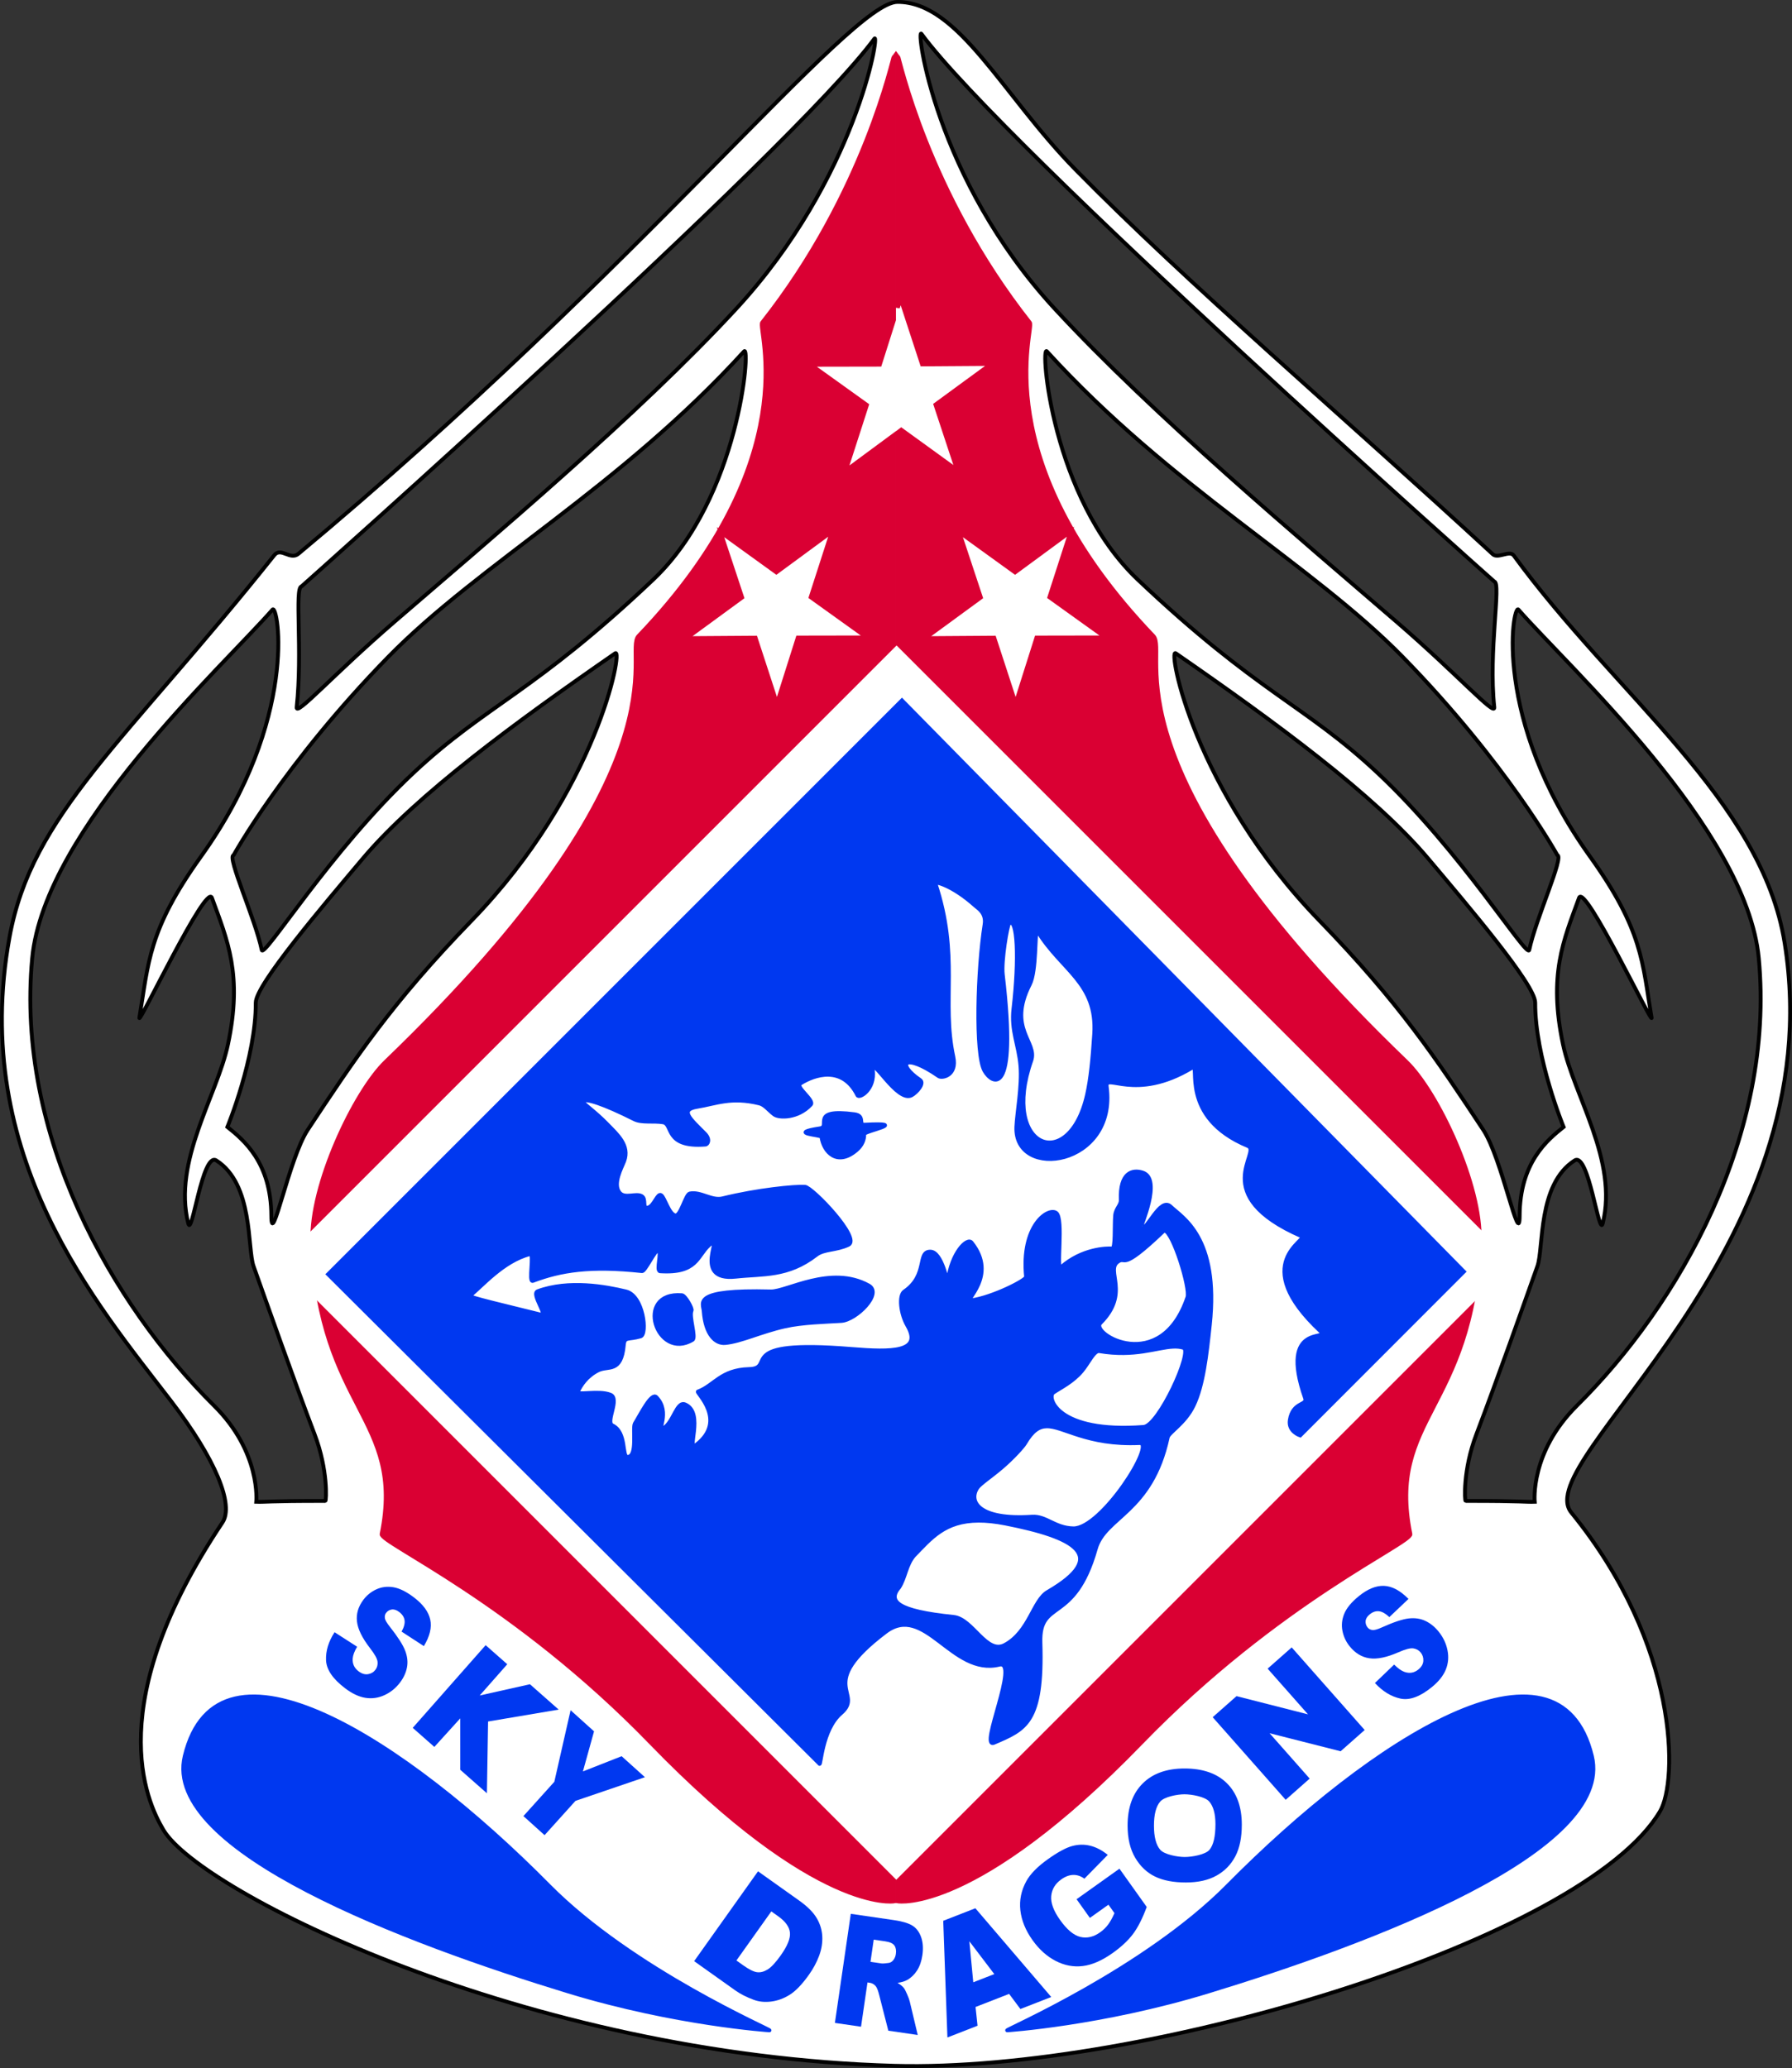
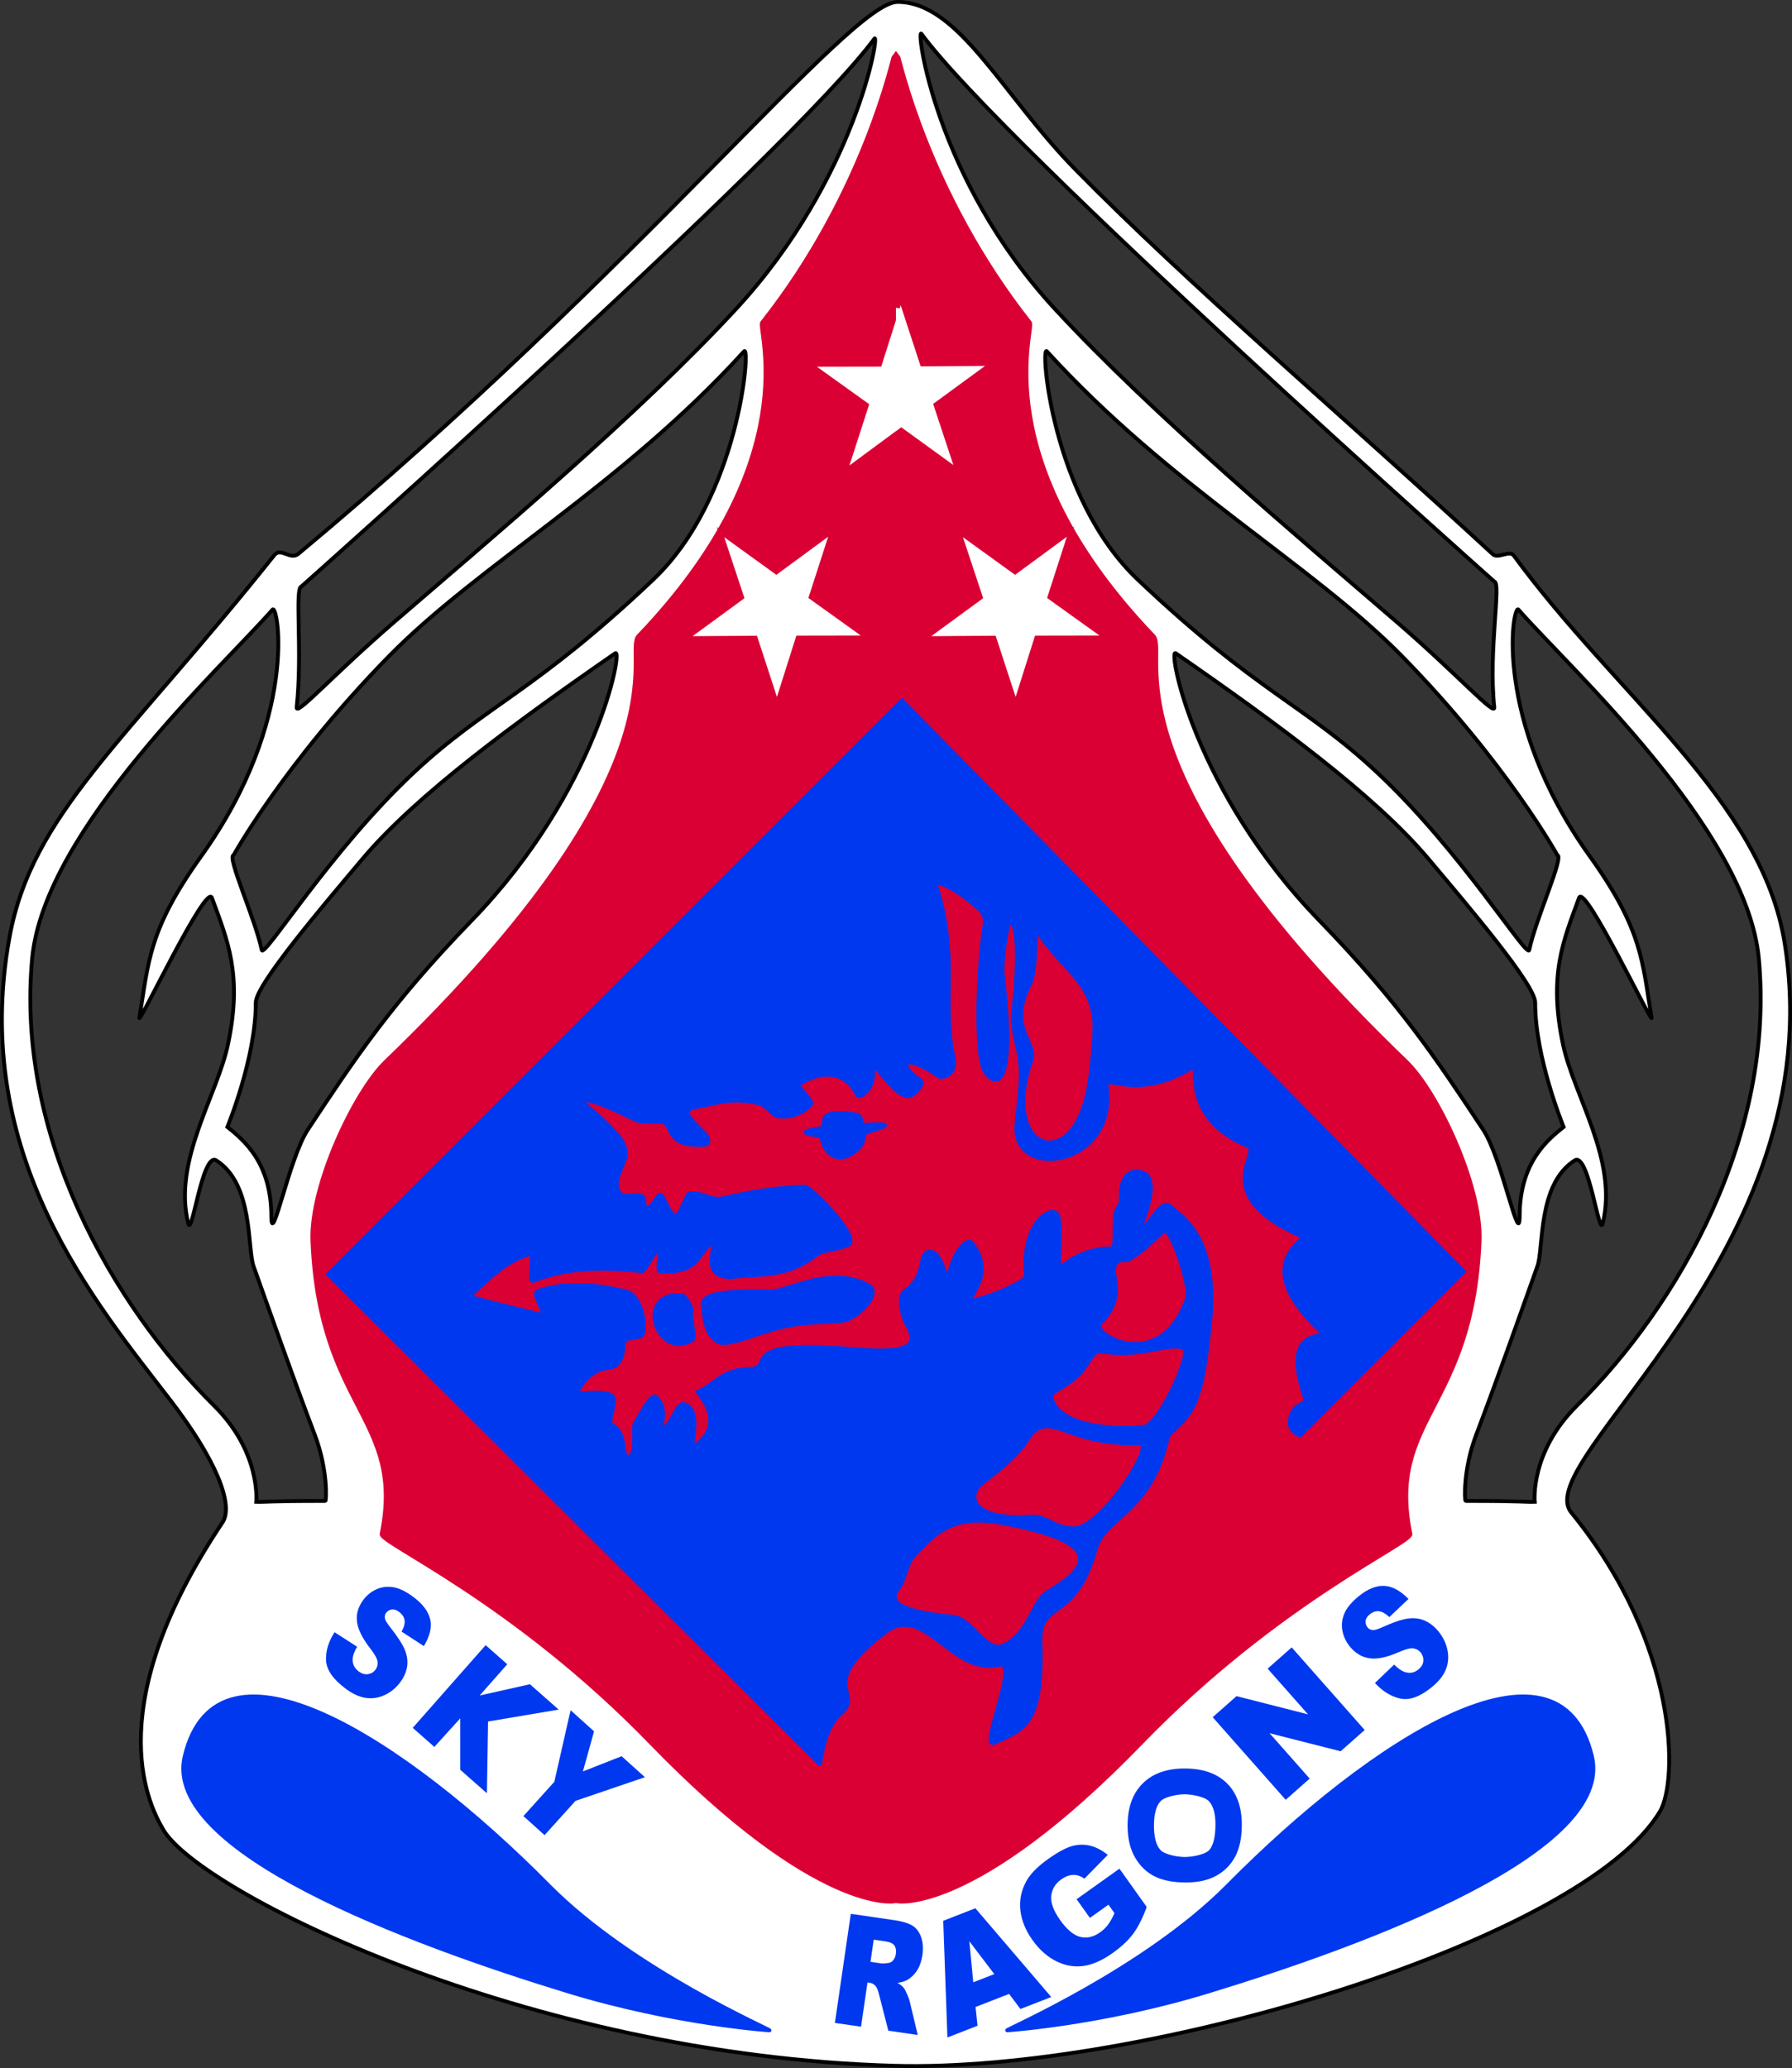
<svg xmlns="http://www.w3.org/2000/svg" xmlns:ns1="http://sodipodi.sourceforge.net/DTD/sodipodi-0.dtd" xmlns:ns2="http://www.inkscape.org/namespaces/inkscape" id="svg6520" ns1:version="0.32" ns2:version="0.44" width="465.466" height="537.143" version="1.0" ns1:docbase="C:\Documents and Settings\Damian\Pulpit" ns1:docname="smok.svg">
  <rect width="100%" height="100%" fill="#333333" stroke="none" />
  <defs id="defs6523" />
  <ns1:namedview ns2:window-height="708" ns2:window-width="1024" ns2:pageshadow="2" ns2:pageopacity="0.0" guidetolerance="10.0" gridtolerance="10.0" objecttolerance="10.0" borderopacity="1.0" bordercolor="#666666" pagecolor="#ffffff" id="base" ns2:zoom="0.49642318" ns2:cx="158.13246" ns2:cy="328.37441" ns2:window-x="-4" ns2:window-y="-4" ns2:current-layer="svg6520" />
  <g id="g2916" transform="translate(784.967,-317.989)">
    <path ns1:nodetypes="cssssccssssscccssssssssssscccsssssccssssccssssscccssssssssssscccsssssccssssssscsssssc" id="path2011" style="fill:white;fill-opacity:1;fill-rule:evenodd;stroke:none;stroke-width:1px;stroke-linecap:butt;stroke-linejoin:miter;stroke-opacity:1" d="M -706.661,470.311 C -706.661,470.311 -579.322,357.238 -557.855,328.049 C -556.314,325.953 -562.555,364.435 -593.739,398.198 C -619.411,425.994 -657.702,458.093 -682.564,479.543 C -698.493,493.287 -708.175,504.233 -707.905,501.7 C -706.347,487.114 -708.486,470.667 -706.661,470.311 z M -724.288,540.107 C -724.288,540.107 -711.132,516.227 -684.142,488.635 C -660.594,464.562 -623.799,444.466 -591.685,409.24 C -589.932,407.317 -592.819,447.246 -615.283,468.528 C -646.382,497.991 -658.57,500.959 -677.569,518.745 C -699.29,539.079 -716.471,567.224 -716.985,564.73 C -718.632,556.732 -726.113,540.463 -724.288,540.107 z M -718.401,708.07 C -718.401,708.07 -717.123,695.23 -729.366,683.104 C -755.829,656.888 -780.957,612.813 -776.6,566.844 C -773.423,533.319 -726.949,490.959 -714.168,476.322 C -712.752,474.7 -707.233,504.851 -732.707,540.385 C -746.534,559.673 -746.355,567.987 -748.762,582.336 C -749.171,584.776 -731.383,547.206 -729.925,551.19 C -725.883,562.238 -721.902,571.161 -725.767,589.324 C -728.62,602.727 -740.106,619.534 -736.076,635.748 C -735.105,639.656 -732.444,617.077 -728.783,619.406 C -719.081,625.576 -720.786,642.167 -719.104,646.883 C -715.759,656.265 -708.675,676.296 -703.259,690.523 C -699.688,699.905 -700.236,707.849 -700.453,707.849 C -715.722,707.836 -716.044,708.162 -718.401,708.07 z M -725.907,610.709 C -725.907,610.709 -718.466,592.692 -718.532,578.432 C -718.555,573.736 -700.936,553.096 -690.73,540.982 C -676.811,524.462 -650.863,505.449 -625.158,487.671 C -623.019,486.191 -629.855,523.508 -662.466,557.108 C -683.317,578.591 -692.907,593.108 -705.028,611.453 C -709.921,618.859 -714.464,642.667 -714.492,633.813 C -714.537,619.939 -721.678,614.092 -725.907,610.709 z M -396.816,469.052 C -396.816,469.052 -524.154,355.979 -545.621,326.79 C -547.163,324.694 -542.181,364.435 -510.997,398.198 C -485.325,425.994 -447.034,458.093 -422.172,479.543 C -406.242,493.287 -396.561,504.233 -396.831,501.7 C -398.389,487.114 -394.991,469.408 -396.816,469.052 z M -380.448,540.107 C -380.448,540.107 -393.603,516.227 -420.594,488.635 C -444.142,464.562 -480.936,444.466 -513.051,409.24 C -514.804,407.317 -511.917,447.246 -489.453,468.528 C -458.354,497.991 -446.165,500.959 -427.166,518.745 C -405.446,539.079 -388.264,567.224 -387.75,564.73 C -386.103,556.732 -378.623,540.463 -380.448,540.107 z M -386.335,708.07 C -386.335,708.07 -387.613,695.23 -375.37,683.104 C -348.907,656.888 -323.779,612.813 -328.136,566.844 C -331.313,533.319 -377.787,490.959 -390.567,476.322 C -391.983,474.7 -397.503,504.851 -372.028,540.385 C -358.201,559.673 -358.38,567.987 -355.974,582.336 C -355.565,584.776 -373.353,547.206 -374.811,551.19 C -378.853,562.238 -382.834,571.161 -378.969,589.324 C -376.116,602.727 -364.629,619.534 -368.659,635.748 C -369.631,639.656 -372.292,617.077 -375.953,619.406 C -385.655,625.576 -383.95,642.167 -385.631,646.883 C -388.976,656.265 -396.061,676.296 -401.476,690.523 C -405.047,699.905 -404.499,707.849 -404.282,707.849 C -389.013,707.836 -388.692,708.162 -386.335,708.07 z M -378.829,610.709 C -378.829,610.709 -386.27,592.692 -386.204,578.432 C -386.181,573.736 -403.799,553.096 -414.006,540.982 C -427.925,524.462 -453.873,505.449 -479.577,487.671 C -481.717,486.191 -474.881,523.508 -442.27,557.108 C -421.419,578.591 -411.829,593.108 -399.708,611.453 C -394.814,618.859 -390.272,642.667 -390.243,633.813 C -390.198,619.939 -383.057,614.092 -378.829,610.709 z M -742.479,793.357 C -732.815,809.43 -648.343,851.857 -552.709,854.561 C -487.658,856.4 -373.514,821.801 -353.778,788.454 C -349.168,780.664 -348.656,745.478 -376.83,710.858 C -387.953,697.19 -308.543,643.087 -321.417,562.878 C -327.355,525.882 -365.184,498.723 -391.769,462.284 C -392.844,460.81 -395.867,463.199 -397.208,461.962 C -436.744,425.512 -476.356,391.831 -505.562,362.098 C -524.731,342.582 -535.978,318.46 -551.842,318.489 C -564.194,318.513 -618.516,387.738 -707.442,461.82 C -709.606,463.623 -711.987,460.019 -713.724,462.198 C -752.738,511.143 -776.65,529.396 -782.498,561.427 C -792.885,618.322 -759.708,656.863 -740.465,682.003 C -728.898,697.112 -724.138,708.882 -727.175,713.431 C -758.526,760.383 -747.149,785.592 -742.479,793.357 z " />
    <g transform="translate(197.03,18.267)" id="g2898">
      <path style="fill:#da0033;fill-opacity:1;fill-rule:evenodd;stroke:#da0033;stroke-width:1px;stroke-linecap:butt;stroke-linejoin:miter;stroke-opacity:1" d="M -749.777,314.162 C -750.141,314.525 -757.265,349.583 -784.027,383.505 C -785.357,385.192 -772.125,418.901 -816.152,464.912 C -820.351,469.3 -801.614,498.308 -881.808,575.474 C -889.981,583.339 -901.439,607.748 -900.839,622.099 C -899.018,665.909 -876.742,667.947 -882.87,698.193 C -883.337,700.497 -848.766,715.416 -812.902,752.443 C -769.763,796.979 -749.777,793.599 -749.777,793.599 L -749.777,412.693 L -762.308,421.943 L -756.808,404.912 L -771.37,394.474 L -753.464,394.443 L -749.777,382.818 L -749.777,314.162 z M -748.777,314.162 L -748.777,379.662 L -748.058,377.38 L -742.495,394.38 L -724.589,394.255 L -739.027,404.818 L -733.402,421.818 L -747.902,411.318 L -748.777,411.974 L -748.777,793.599 C -748.777,793.599 -728.759,796.979 -685.62,752.443 C -649.756,715.416 -615.185,700.497 -615.652,698.193 C -621.78,667.947 -599.504,665.909 -597.683,622.099 C -597.083,607.748 -608.541,583.339 -616.714,575.474 C -696.908,498.308 -678.203,469.3 -682.402,464.912 C -726.428,418.901 -713.165,385.192 -714.495,383.505 C -741.257,349.583 -748.413,314.525 -748.777,314.162 z M -765.933,437.818 L -771.433,454.849 L -756.87,465.287 L -774.777,465.318 L -780.183,482.38 L -785.745,465.349 L -803.652,465.474 L -789.214,454.912 L -794.839,437.943 L -780.339,448.412 L -765.933,437.818 z M -703.933,437.818 L -709.433,454.849 L -694.87,465.287 L -712.777,465.318 L -718.183,482.38 L -723.745,465.349 L -741.652,465.474 L -727.214,454.912 L -732.839,437.943 L -718.339,448.412 L -703.933,437.818 z " id="path10188" />
-       <rect style="fill:white;fill-opacity:1;fill-rule:nonzero;stroke:white;stroke-width:1.075;stroke-miterlimit:4;stroke-dasharray:none;stroke-dashoffset:0;stroke-opacity:1" id="rect11111" width="225.601" height="225.713" x="-198.711" y="860.853" transform="matrix(0.707,0.707,-0.707,0.707,0,0)" />
      <path id="path6573" style="fill:#0038f0;fill-opacity:1;fill-rule:evenodd;stroke:#0038f0;stroke-width:1px;stroke-linecap:butt;stroke-linejoin:miter;stroke-opacity:1" d="M -747.719,481.641 L -896.781,630.703 L -769.156,757.828 C -768.787,758.813 -768.552,749.017 -763.562,744.734 C -757.313,739.37 -770.496,737.623 -751.969,723.609 C -741.771,715.896 -734.743,735.091 -722.437,732.109 C -717.017,730.796 -727.722,754.076 -723.812,752.391 C -715.66,748.876 -711.098,747.32 -711.75,726.391 C -712.113,714.829 -702.999,721.888 -697.375,702.016 C -695,693.625 -682.935,692.681 -678.687,673.078 C -678.401,671.758 -674.232,669.503 -671.969,664.797 C -669.461,659.583 -668.581,651.633 -667.75,643.828 C -665.316,620.978 -674.976,615.98 -677.906,613.141 C -680.7,610.434 -684.165,619.753 -685.625,618.609 C -685.854,618.43 -680.088,605.965 -685.187,604.297 C -687.92,603.403 -691.154,604.35 -690.875,611.422 C -690.821,612.796 -692.173,613.568 -692.344,615.453 C -692.576,618.029 -692.217,624.09 -693.125,624.016 C -694.576,623.896 -700.965,624.08 -706.375,628.859 C -707.786,630.106 -705.616,616.248 -707.656,614.766 C -709.672,613.301 -716.821,617.925 -715.469,631.391 C -715.386,632.21 -724.044,636.661 -729.719,637.484 C -731.995,637.815 -722.658,631.234 -729.625,622.484 C -730.779,621.034 -734.862,625.199 -735.75,632.328 C -735.895,633.494 -737.219,624.865 -740.344,624.828 C -743.858,624.786 -740.86,630.92 -747.094,635.172 C -748.591,636.193 -748.091,640.951 -746.312,644.016 C -742.274,650.976 -750.341,650.969 -760.844,650.109 C -791.941,647.565 -780.095,655.134 -787.437,655.328 C -794.805,655.517 -796.484,659.624 -800.719,661.172 C -801.295,661.383 -792.965,668.613 -801.094,674.953 C -803.996,677.217 -798.888,666.725 -804.031,664.516 C -806.256,663.559 -807.023,669.15 -809.687,670.703 C -811.645,671.844 -807.677,666.627 -811.5,662.641 C -812.775,661.311 -815.502,666.9 -817.094,669.484 C -817.773,670.588 -816.284,678.143 -819,678.141 C -820.543,678.139 -819.133,671.786 -822.937,669.953 C -824.789,669.061 -820.876,663.009 -823.469,661.984 C -826.587,660.752 -832.422,662.298 -831.906,661.203 C -831.084,659.458 -829.603,657.171 -826.656,655.672 C -824.031,654.336 -820.627,656.509 -819.969,649.078 C -819.769,646.824 -818.862,647.782 -815.594,646.828 C -813.775,646.298 -814.855,636.276 -819.406,635.172 C -824.614,633.908 -834.242,632.139 -842.319,635.11 C -844.162,635.788 -839.412,641.714 -841.594,641.172 C -851.047,638.824 -860.427,636.645 -859.969,636.297 C -856.981,634.025 -851.393,627.257 -844.312,625.453 C -843.14,625.154 -844.791,632.876 -843.594,632.422 C -836.317,629.666 -828.689,628.445 -815.219,629.891 C -814.439,629.975 -811.879,624.443 -811.094,624.516 C -809.9,624.626 -811.728,629.845 -810.531,629.922 C -800.889,630.54 -800.975,626.021 -797.844,623.172 C -793.459,619.182 -802.657,632.608 -790.875,631.328 C -783.781,630.552 -777.365,631.404 -769.969,625.672 C -767.969,624.122 -764.839,624.553 -761.625,623.047 C -758.213,621.448 -771.021,608.108 -772.906,607.984 C -775.531,607.812 -785.24,608.758 -794.281,610.984 C -797.175,611.697 -799.981,609.142 -802.844,609.734 C -803.897,609.952 -805.201,615.627 -806.562,615.422 C -808.232,615.17 -809.314,610.822 -810.25,610.172 C -811.244,609.481 -812.077,613.033 -813.719,613.391 C -815.301,613.735 -813.999,611.131 -815.344,610.391 C -816.832,609.571 -819.692,611.137 -821.031,609.547 C -822.944,607.276 -820.484,602.952 -819.875,601.328 C -818.333,597.214 -821.737,594.342 -824.219,591.766 C -827.546,588.311 -830.875,586.196 -830.594,585.766 C -830.014,584.879 -825.293,586.395 -817.219,590.453 C -815.295,591.42 -812.224,590.813 -809.75,591.234 C -807.09,591.688 -809.477,597.85 -798.781,597.016 C -798.048,596.958 -797.496,595.591 -798.906,594.172 C -802.636,590.417 -805.618,587.965 -800.906,587.203 C -796.019,586.413 -792.111,584.527 -784.75,586.328 C -783.374,586.665 -782.343,588.115 -780.906,589.203 C -779.65,590.154 -774.708,590.224 -771.406,586.641 C -770.351,585.496 -775.519,582.063 -774.125,581.172 C -770.483,578.845 -763.186,576.377 -759.281,584.203 C -758.805,585.157 -754.657,582.72 -755.281,577.672 C -755.796,573.502 -748.958,586.303 -745.187,584.203 C -743.886,583.478 -741.756,581.102 -743.031,580.234 C -749.216,576.028 -747.237,572.99 -738.156,579.266 C -737.338,579.831 -733.312,579.149 -734.375,574.203 C -737.504,559.636 -732.747,548.042 -739.062,529.078 C -739.22,528.605 -734.642,529.633 -728.687,534.984 C -727.908,535.685 -725.778,536.838 -726.25,539.859 C -728.084,551.592 -728.735,573.487 -726.281,577.859 C -724.493,581.045 -717.638,586.001 -721.531,552.859 C -721.946,549.328 -720.348,539.96 -719.875,539.578 C -717.728,537.844 -717.234,548.781 -718.75,561.766 C -719.414,567.456 -717.392,571.104 -716.937,576.547 C -716.499,581.802 -717.859,588.849 -718,592.422 C -718.569,606.472 -691.797,602.66 -694.531,581.984 C -695.03,578.208 -687.24,586.047 -672.281,577.016 C -670.085,575.69 -675.934,589.884 -657.844,597.391 C -654.164,598.918 -668.437,610.146 -643.906,620.828 C -641.92,621.693 -658.026,627.705 -638.969,645.547 C -636.155,648.181 -649.972,642.914 -643,662.859 C -642.301,664.862 -646.192,663.705 -646.969,668.578 C -647.446,671.572 -644.281,672.578 -644.281,672.578 L -601.75,630.016 L -747.719,481.641 z M -712.594,541.578 C -712.548,541.57 -712.489,541.619 -712.437,541.703 C -706.203,551.853 -696.917,555.025 -697.781,568.328 C -698.201,574.786 -698.703,579.948 -699.625,584.047 C -704.295,604.815 -722.125,597.983 -714.137,575.212 C -712.421,570.319 -720.407,566.995 -714.5,555.391 C -712.695,551.845 -713.273,541.696 -712.594,541.578 z M -679.469,619.391 C -677.313,619.699 -672.759,634.342 -673.562,636.703 C -680.512,657.12 -698.931,646.131 -696.187,643.391 C -688.371,635.585 -694.892,629.769 -691.656,627.453 C -689.339,625.795 -691.261,630.455 -679.844,619.547 C -679.723,619.432 -679.612,619.37 -679.469,619.391 z M -677.344,649.516 C -676.361,649.466 -675.448,649.53 -674.594,649.797 C -672.058,650.59 -680.993,670.061 -684.937,670.359 C -707.464,672.061 -710.172,662.622 -708.375,661.422 C -706.428,660.121 -703.374,658.673 -701,655.859 C -699.249,653.784 -697.82,650.438 -696.437,650.672 C -687.286,652.219 -681.6,649.732 -677.344,649.516 z M -710.187,670.203 C -705.797,670.079 -699.777,675.152 -686,674.547 C -681.58,674.349 -695.897,696.829 -703.187,696.703 C -708.004,696.62 -710.261,693.427 -713.937,693.672 C -727.863,694.589 -730.448,689.699 -728.156,686.203 C -727.473,685.162 -724.537,683.221 -721.906,680.984 C -718.887,678.419 -716.267,675.488 -715.75,674.609 C -713.851,671.383 -712.183,670.26 -710.187,670.203 z M -727.844,694.703 C -725.81,694.693 -723.484,694.926 -720.812,695.453 C -702.986,698.972 -693.582,703.77 -709.844,713.203 C -713.671,715.423 -714.581,723.525 -721,726.984 C -725.787,729.564 -729.327,720.211 -734.312,719.703 C -749.09,718.197 -751.496,715.609 -748.406,711.984 C -746.794,709.387 -746.641,706.22 -744.625,703.828 C -740.204,699.306 -736.657,694.745 -727.844,694.703 z M -802.367,640.152 C -802.086,639.587 -804.025,636.212 -804.86,636.146 C -817.393,635.149 -811.401,653.314 -802.111,647.726 C -801.111,647.124 -803.093,641.611 -802.367,640.152 z M -781.802,635.166 C -802.383,634.646 -799.364,638.108 -799.209,640.259 C -798.763,646.452 -796.1,648.784 -793.642,648.558 C -789.452,648.171 -784.436,645.659 -778.125,644.242 C -773.533,643.21 -767.664,643.089 -763.474,642.829 C -759.666,642.594 -752.621,635.703 -756.365,633.624 C -766.187,628.172 -777.666,635.271 -781.802,635.166 z M -759.546,598.488 C -757.998,597.171 -757.491,595.692 -757.52,594.306 C -757.537,593.465 -745.377,591.234 -757.427,591.854 C -759.183,591.946 -757.17,589.523 -760.08,589.14 C -771.806,587.599 -766.106,592.355 -768.959,592.795 C -777.664,594.139 -768.704,594.454 -768.623,595.024 C -768.054,599.006 -764.514,602.715 -759.546,598.488 z " ns1:nodetypes="cccsssscsssssssssssssssssssscssssssssssssssssssssssscsssssssssssssssssssssssssssssssssssscssssscsccccsssssccssssccssssscccscsssccssssccccssccsssssccscsssc" />
      <path ns1:nodetypes="cssssccssssscccssssssssssscccsssssccssssccssssscccssssssssssscccsssssccssssssscsssssc" id="path1962" style="fill:none;fill-rule:evenodd;stroke:black;stroke-width:1px;stroke-linecap:butt;stroke-linejoin:miter;stroke-opacity:1" d="M -903.691,452.044 C -903.691,452.044 -776.352,338.971 -754.885,309.781 C -753.344,307.686 -759.585,346.168 -790.768,379.931 C -816.441,407.726 -854.732,439.826 -879.593,461.276 C -895.523,475.02 -905.205,485.965 -904.934,483.433 C -903.377,468.847 -905.516,452.4 -903.691,452.044 z M -921.318,521.84 C -921.318,521.84 -908.162,497.96 -881.172,470.368 C -857.624,446.295 -820.829,426.199 -788.715,390.972 C -786.962,389.05 -789.848,428.979 -812.312,450.261 C -843.412,479.724 -855.6,482.691 -874.599,500.478 C -896.32,520.812 -913.501,548.957 -914.015,546.462 C -915.662,538.464 -923.143,522.196 -921.318,521.84 z M -915.431,689.803 C -915.431,689.803 -914.153,676.963 -926.395,664.837 C -952.859,638.621 -977.987,594.546 -973.63,548.577 C -970.453,515.052 -923.978,472.692 -911.198,458.055 C -909.782,456.433 -904.263,486.584 -929.737,522.118 C -943.564,541.406 -943.385,549.719 -945.791,564.068 C -946.201,566.509 -928.413,528.938 -926.955,532.923 C -922.913,543.97 -918.932,552.894 -922.797,571.057 C -925.649,584.46 -937.136,601.267 -933.106,617.48 C -932.135,621.389 -929.473,598.81 -925.813,601.138 C -916.111,607.309 -917.815,623.9 -916.134,628.616 C -912.789,637.998 -905.705,658.029 -900.289,672.256 C -896.718,681.637 -897.266,689.582 -897.483,689.582 C -912.752,689.569 -913.074,689.894 -915.431,689.803 z M -922.937,592.442 C -922.937,592.442 -915.496,574.425 -915.562,560.164 C -915.584,555.469 -897.966,534.828 -887.759,522.715 C -873.841,506.195 -847.893,487.181 -822.188,469.404 C -820.048,467.924 -826.885,505.24 -859.496,538.841 C -880.346,560.324 -889.937,574.841 -902.058,593.186 C -906.951,600.592 -911.494,624.4 -911.522,615.546 C -911.567,601.672 -918.708,595.825 -922.937,592.442 z M -593.846,450.785 C -593.846,450.785 -721.184,337.712 -742.651,308.522 C -744.193,306.427 -739.211,346.168 -708.027,379.931 C -682.355,407.726 -644.063,439.826 -619.202,461.276 C -603.272,475.02 -593.59,485.965 -593.861,483.433 C -595.419,468.847 -592.021,451.141 -593.846,450.785 z M -577.478,521.84 C -577.478,521.84 -590.633,497.96 -617.624,470.368 C -641.172,446.295 -677.966,426.199 -710.081,390.972 C -711.833,389.05 -708.947,428.979 -686.483,450.261 C -655.384,479.724 -643.195,482.691 -624.196,500.478 C -602.475,520.812 -585.294,548.957 -584.78,546.462 C -583.133,538.464 -575.653,522.196 -577.478,521.84 z M -583.365,689.803 C -583.365,689.803 -584.643,676.963 -572.4,664.837 C -545.937,638.621 -520.809,594.546 -525.165,548.577 C -528.343,515.052 -574.817,472.692 -587.597,458.055 C -589.013,456.433 -594.533,486.584 -569.058,522.118 C -555.231,541.406 -555.41,549.719 -553.004,564.068 C -552.595,566.509 -570.383,528.938 -571.841,532.923 C -575.883,543.97 -579.864,552.894 -575.998,571.057 C -573.146,584.46 -561.659,601.267 -565.689,617.48 C -566.661,621.389 -569.322,598.81 -572.983,601.138 C -582.685,607.309 -580.98,623.9 -582.661,628.616 C -586.006,637.998 -593.091,658.029 -598.506,672.256 C -602.077,681.637 -601.529,689.582 -601.312,689.582 C -586.043,689.569 -585.721,689.894 -583.365,689.803 z M -575.858,592.442 C -575.858,592.442 -583.299,574.425 -583.233,560.164 C -583.211,555.469 -600.829,534.828 -611.036,522.715 C -624.955,506.195 -650.902,487.181 -676.607,469.404 C -678.747,467.924 -671.91,505.24 -639.3,538.841 C -618.449,560.324 -608.858,574.841 -596.737,593.186 C -591.844,600.592 -587.302,624.4 -587.273,615.546 C -587.228,601.672 -580.087,595.825 -575.858,592.442 z M -939.509,775.09 C -929.845,791.163 -845.373,833.59 -749.738,836.294 C -684.688,838.133 -570.544,803.534 -550.808,770.187 C -546.198,762.397 -545.685,727.21 -573.859,692.59 C -584.983,678.922 -505.573,624.82 -518.447,544.611 C -524.385,507.615 -562.213,480.456 -588.798,444.017 C -589.874,442.543 -592.897,444.931 -594.238,443.695 C -633.773,407.245 -673.386,373.564 -702.592,343.83 C -721.761,324.315 -733.008,300.193 -748.871,300.221 C -761.224,300.246 -815.546,369.471 -904.472,443.553 C -906.636,445.356 -909.017,441.751 -910.754,443.931 C -949.767,492.876 -973.68,511.129 -979.528,543.16 C -989.915,600.054 -956.738,638.596 -937.494,663.736 C -925.928,678.845 -921.167,690.615 -924.205,695.164 C -955.556,742.116 -944.178,767.325 -939.509,775.09 z " />
      <path style="fill:#0038f0;fill-opacity:1;fill-rule:evenodd;stroke:#0038f0;stroke-width:1px;stroke-linecap:butt;stroke-linejoin:miter;stroke-opacity:1" d="M -782.131,827.089 C -782.131,827.089 -806.571,825.475 -834.307,817.015 C -876.282,804.213 -939.958,780.429 -934.008,755.868 C -925.445,720.519 -876.965,751.559 -839.448,789.504 C -817.767,811.432 -781.343,827.089 -782.131,827.089 z " id="path2036" ns1:nodetypes="csssc" />
      <path ns1:nodetypes="csssc" id="path3810" d="M -720.384,827.089 C -720.384,827.089 -695.944,825.475 -668.209,817.015 C -626.233,804.213 -562.558,780.429 -568.507,755.868 C -577.071,720.519 -625.551,751.559 -663.067,789.504 C -684.748,811.432 -721.172,827.089 -720.384,827.089 z " style="fill:#0038f0;fill-opacity:1;fill-rule:evenodd;stroke:#0038f0;stroke-width:1px;stroke-linecap:butt;stroke-linejoin:miter;stroke-opacity:1" />
      <path style="font-size:40px;font-style:normal;font-weight:normal;text-align:start;line-height:125%;writing-mode:lr-tb;text-anchor:start;fill:#0038f0;fill-opacity:1;stroke:none;stroke-width:1px;stroke-linecap:butt;stroke-linejoin:miter;stroke-opacity:1;font-family:Comic Sans MS" d="M -895.093,723.68 L -889.233,727.451 C -889.937,728.632 -890.321,729.648 -890.385,730.498 C -890.484,731.876 -889.976,732.986 -888.861,733.829 C -888.03,734.458 -887.21,734.707 -886.403,734.575 C -885.595,734.442 -884.956,734.065 -884.485,733.442 C -884.037,732.85 -883.851,732.158 -883.926,731.367 C -884.001,730.575 -884.662,729.382 -885.908,727.786 C -887.936,725.158 -889.059,722.856 -889.276,720.88 C -889.501,718.897 -888.939,717.013 -887.588,715.226 C -886.7,714.053 -885.581,713.157 -884.23,712.538 C -882.879,711.919 -881.414,711.737 -879.835,711.992 C -878.256,712.248 -876.485,713.118 -874.522,714.603 C -872.113,716.425 -870.686,718.357 -870.243,720.398 C -869.799,722.44 -870.353,724.736 -871.903,727.285 L -877.689,723.521 C -877.057,722.383 -876.798,721.403 -876.912,720.583 C -877.026,719.762 -877.494,719.04 -878.317,718.418 C -878.994,717.906 -879.636,717.694 -880.242,717.782 C -880.848,717.871 -881.339,718.164 -881.716,718.663 C -881.991,719.026 -882.097,719.46 -882.034,719.965 C -881.988,720.474 -881.548,721.247 -880.716,722.285 C -878.672,724.875 -877.357,726.927 -876.77,728.44 C -876.183,729.954 -876.019,731.404 -876.28,732.791 C -876.54,734.177 -877.142,735.494 -878.084,736.74 C -879.192,738.204 -880.547,739.301 -882.15,740.031 C -883.754,740.761 -885.397,740.992 -887.08,740.723 C -888.764,740.454 -890.518,739.629 -892.344,738.248 C -895.551,735.822 -897.206,733.395 -897.309,730.966 C -897.413,728.537 -896.674,726.108 -895.093,723.68 L -895.093,723.68 z " id="text1934" />
      <path style="font-size:40px;font-style:normal;font-weight:normal;text-align:start;line-height:125%;writing-mode:lr-tb;text-anchor:start;fill:#0038f0;fill-opacity:1;stroke:none;stroke-width:1px;stroke-linecap:butt;stroke-linejoin:miter;stroke-opacity:1;font-family:Comic Sans MS" d="M -855.853,727.043 L -850.236,731.997 L -857.393,740.112 L -844.346,737.192 L -836.882,743.776 L -855.221,746.871 L -855.523,765.512 L -862.443,759.41 L -862.447,746.052 L -869.176,753.471 L -874.793,748.517 L -855.853,727.043 z " id="text1938" ns1:nodetypes="cccccccccccc" />
-       <path style="font-size:40px;font-style:normal;font-weight:normal;text-align:start;line-height:125%;writing-mode:lr-tb;text-anchor:start;fill:#0038f0;fill-opacity:1;stroke:none;stroke-width:1px;stroke-linecap:butt;stroke-linejoin:miter;stroke-opacity:1;font-family:Comic Sans MS" d="M -833.787,743.94 L -827.698,749.426 L -830.587,759.837 L -820.532,755.884 L -814.479,761.338 L -832.518,767.483 L -840.546,776.391 L -846.042,771.439 L -838.014,762.53 L -833.787,743.94 z " id="text1942" />
-       <path style="font-size:40px;font-style:normal;font-weight:normal;text-align:start;line-height:125%;writing-mode:lr-tb;text-anchor:start;fill:#0038f0;fill-opacity:1;stroke:none;stroke-width:1px;stroke-linecap:butt;stroke-linejoin:miter;stroke-opacity:1;font-family:Comic Sans MS" d="M -785.103,785.781 L -774.391,793.399 C -772.279,794.9 -770.777,796.399 -769.884,797.897 C -768.992,799.394 -768.502,800.981 -768.415,802.656 C -768.328,804.331 -768.6,806.016 -769.229,807.71 C -769.858,809.403 -770.738,811.046 -771.87,812.638 C -773.643,815.131 -775.302,816.863 -776.847,817.834 C -778.392,818.805 -779.998,819.396 -781.667,819.607 C -783.335,819.819 -784.857,819.668 -786.232,819.153 C -788.115,818.453 -789.699,817.647 -790.983,816.734 L -801.696,809.117 L -785.103,785.781 z M -781.65,796.193 L -790.716,808.943 L -788.949,810.199 C -787.442,811.271 -786.252,811.866 -785.377,811.984 C -784.503,812.103 -783.589,811.874 -782.636,811.297 C -781.683,810.721 -780.542,809.499 -779.214,807.631 C -777.456,805.159 -776.656,803.179 -776.814,801.693 C -776.971,800.207 -777.984,798.8 -779.851,797.472 L -781.65,796.193 z " id="text1946" />
+       <path style="font-size:40px;font-style:normal;font-weight:normal;text-align:start;line-height:125%;writing-mode:lr-tb;text-anchor:start;fill:#0038f0;fill-opacity:1;stroke:none;stroke-width:1px;stroke-linecap:butt;stroke-linejoin:miter;stroke-opacity:1;font-family:Comic Sans MS" d="M -833.787,743.94 L -827.698,749.426 L -830.587,759.837 L -820.532,755.884 L -814.479,761.338 L -832.518,767.483 L -840.546,776.391 L -846.042,771.439 L -838.014,762.53 z " id="text1942" />
      <path style="font-size:40px;font-style:normal;font-weight:normal;text-align:start;line-height:125%;writing-mode:lr-tb;text-anchor:start;fill:#0038f0;fill-opacity:1;stroke:none;stroke-width:1px;stroke-linecap:butt;stroke-linejoin:miter;stroke-opacity:1;font-family:Comic Sans MS" d="M -765.135,825.158 L -761.006,796.824 L -749.741,798.465 C -747.652,798.77 -746.089,799.234 -745.053,799.859 C -744.016,800.484 -743.251,801.473 -742.758,802.828 C -742.265,804.183 -742.149,805.762 -742.412,807.566 C -742.641,809.138 -743.097,810.457 -743.781,811.521 C -744.464,812.586 -745.31,813.407 -746.319,813.984 C -746.961,814.351 -747.806,814.609 -748.854,814.759 C -748.099,815.225 -747.563,815.658 -747.246,816.06 C -747.031,816.328 -746.743,816.876 -746.381,817.705 C -746.019,818.534 -745.789,819.167 -745.69,819.602 L -743.619,828.292 L -751.258,827.179 L -753.607,817.995 C -753.902,816.807 -754.203,816.02 -754.513,815.632 C -754.936,815.123 -755.457,814.824 -756.073,814.734 L -756.67,814.647 L -758.346,826.147 L -765.135,825.158 z M -755.89,809.293 L -753.04,809.709 C -752.732,809.754 -752.116,809.712 -751.193,809.583 C -750.729,809.532 -750.32,809.289 -749.967,808.854 C -749.614,808.418 -749.393,807.891 -749.303,807.273 C -749.169,806.358 -749.291,805.623 -749.667,805.068 C -750.043,804.513 -750.848,804.146 -752.082,803.966 L -755.051,803.534 L -755.89,809.293 z " id="text1950" />
      <path style="font-size:40px;font-style:normal;font-weight:normal;text-align:start;line-height:125%;writing-mode:lr-tb;text-anchor:start;fill:#0038f0;fill-opacity:1;stroke:none;stroke-width:1px;stroke-linecap:butt;stroke-linejoin:miter;stroke-opacity:1;font-family:Comic Sans MS" d="M -719.882,817.621 L -728.601,821.019 L -728.085,825.891 L -735.909,828.94 L -736.995,798.633 L -728.648,795.379 L -708.939,818.428 L -716.949,821.55 L -719.882,817.621 z M -723.735,812.478 L -730.211,803.954 L -729.194,814.605 L -723.735,812.478 z " id="text1954" />
      <path style="font-size:40px;font-style:normal;font-weight:normal;text-align:start;line-height:125%;writing-mode:lr-tb;text-anchor:start;fill:#0038f0;fill-opacity:1;stroke:none;stroke-width:1px;stroke-linecap:butt;stroke-linejoin:miter;stroke-opacity:1;font-family:Comic Sans MS" d="M -698.901,797.885 L -702.358,793.034 L -691.224,785.099 L -684.14,795.04 C -685.236,798.012 -686.416,800.344 -687.681,802.036 C -688.945,803.728 -690.701,805.376 -692.949,806.978 C -695.717,808.95 -698.309,810.086 -700.726,810.385 C -703.143,810.684 -705.496,810.243 -707.785,809.06 C -710.075,807.878 -712.081,806.078 -713.804,803.66 C -715.618,801.115 -716.67,798.528 -716.962,795.898 C -717.253,793.267 -716.734,790.743 -715.404,788.324 C -714.36,786.445 -712.503,784.554 -709.831,782.649 C -707.254,780.813 -705.16,779.673 -703.55,779.229 C -701.94,778.785 -700.364,778.753 -698.822,779.133 C -697.28,779.513 -695.76,780.305 -694.263,781.508 L -700.33,787.702 C -701.243,787.026 -702.208,786.699 -703.225,786.72 C -704.241,786.74 -705.279,787.129 -706.34,787.884 C -707.92,789.01 -708.788,790.456 -708.944,792.223 C -709.1,793.989 -708.332,796.06 -706.64,798.435 C -704.841,800.959 -703.082,802.423 -701.362,802.828 C -699.642,803.234 -697.934,802.832 -696.238,801.623 C -695.432,801.048 -694.746,800.384 -694.181,799.629 C -693.615,798.874 -693.061,797.88 -692.518,796.645 L -694.082,794.45 L -698.901,797.885 z " id="text1958" />
      <path style="font-size:40px;font-style:normal;font-weight:normal;text-align:start;line-height:125%;writing-mode:lr-tb;text-anchor:start;fill:#0038f0;fill-opacity:1;stroke:none;stroke-width:1px;stroke-linecap:butt;stroke-linejoin:miter;stroke-opacity:1;font-family:Comic Sans MS" d="M -689.109,773.899 C -689.109,769.225 -687.807,765.585 -685.203,762.981 C -682.599,760.377 -678.972,759.075 -674.324,759.075 C -669.558,759.075 -665.886,760.354 -663.308,762.913 C -660.73,765.471 -659.441,769.055 -659.441,773.665 C -659.441,777.011 -660.004,779.755 -661.13,781.897 C -662.257,784.039 -663.884,785.706 -666.013,786.897 C -668.142,788.089 -670.795,788.684 -673.972,788.684 C -677.201,788.684 -679.874,788.17 -681.99,787.141 C -684.106,786.113 -685.821,784.485 -687.136,782.258 C -688.451,780.032 -689.109,777.245 -689.109,773.899 L -689.109,773.899 z M -682.261,773.938 C -682.261,776.829 -681.724,778.906 -680.65,780.169 C -679.576,781.432 -676.114,782.063 -674.265,782.063 C -672.364,782.063 -668.893,781.445 -667.851,780.208 C -666.809,778.971 -666.289,776.751 -666.289,773.548 C -666.289,770.852 -666.832,768.883 -667.919,767.639 C -669.007,766.396 -672.481,765.774 -674.343,765.774 C -676.127,765.774 -679.559,766.406 -680.64,767.669 C -681.721,768.932 -682.261,771.021 -682.261,773.938 L -682.261,773.938 z " id="text1962" ns1:nodetypes="cssssssssscccssssssscc" />
      <path style="font-size:40px;font-style:normal;font-weight:normal;text-align:start;line-height:125%;writing-mode:lr-tb;text-anchor:start;fill:#0038f0;fill-opacity:1;stroke:none;stroke-width:1px;stroke-linecap:butt;stroke-linejoin:miter;stroke-opacity:1;font-family:Comic Sans MS" d="M -667.005,745.751 L -660.814,740.281 L -642.247,745.014 L -652.734,733.143 L -646.484,727.622 L -627.527,749.08 L -633.777,754.602 L -652.222,749.918 L -641.813,761.701 L -648.048,767.21 L -667.005,745.751 z " id="text1966" />
      <path style="font-size:40px;font-style:normal;font-weight:normal;text-align:start;line-height:125%;writing-mode:lr-tb;text-anchor:start;fill:#0038f0;fill-opacity:1;stroke:none;stroke-width:1px;stroke-linecap:butt;stroke-linejoin:miter;stroke-opacity:1;font-family:Comic Sans MS" d="M -624.867,736.873 L -619.874,732.086 C -618.881,733.08 -617.976,733.718 -617.162,733.998 C -615.84,734.448 -614.643,734.234 -613.571,733.356 C -612.771,732.701 -612.345,731.96 -612.293,731.133 C -612.24,730.307 -612.465,729.583 -612.967,728.96 C -613.444,728.369 -614.076,728.009 -614.865,727.88 C -615.654,727.751 -616.966,728.094 -618.802,728.908 C -621.82,730.226 -624.317,730.739 -626.292,730.445 C -628.277,730.159 -629.988,729.124 -631.427,727.34 C -632.372,726.168 -632.995,724.84 -633.296,723.355 C -633.596,721.87 -633.445,720.386 -632.841,718.901 C -632.238,717.417 -630.992,715.901 -629.103,714.355 C -626.786,712.457 -624.582,711.552 -622.492,711.639 C -620.401,711.727 -618.287,712.858 -616.148,715.033 L -621.117,719.748 C -622.085,718.836 -622.982,718.331 -623.808,718.233 C -624.634,718.134 -625.443,718.409 -626.234,719.057 C -626.886,719.591 -627.236,720.166 -627.286,720.784 C -627.336,721.402 -627.16,721.959 -626.758,722.457 C -626.466,722.82 -626.066,723.035 -625.56,723.103 C -625.053,723.187 -624.2,722.954 -623.002,722.403 C -620.017,721.061 -617.721,720.295 -616.113,720.106 C -614.506,719.918 -613.055,720.129 -611.761,720.74 C -610.467,721.351 -609.318,722.278 -608.315,723.523 C -607.135,724.985 -606.369,726.596 -606.017,728.357 C -605.665,730.118 -605.809,731.79 -606.449,733.374 C -607.089,734.957 -608.287,736.468 -610.044,737.907 C -613.128,740.433 -615.866,741.435 -618.258,740.915 C -620.65,740.394 -622.853,739.047 -624.867,736.873 L -624.867,736.873 z " id="text1970" />
    </g>
  </g>
</svg>